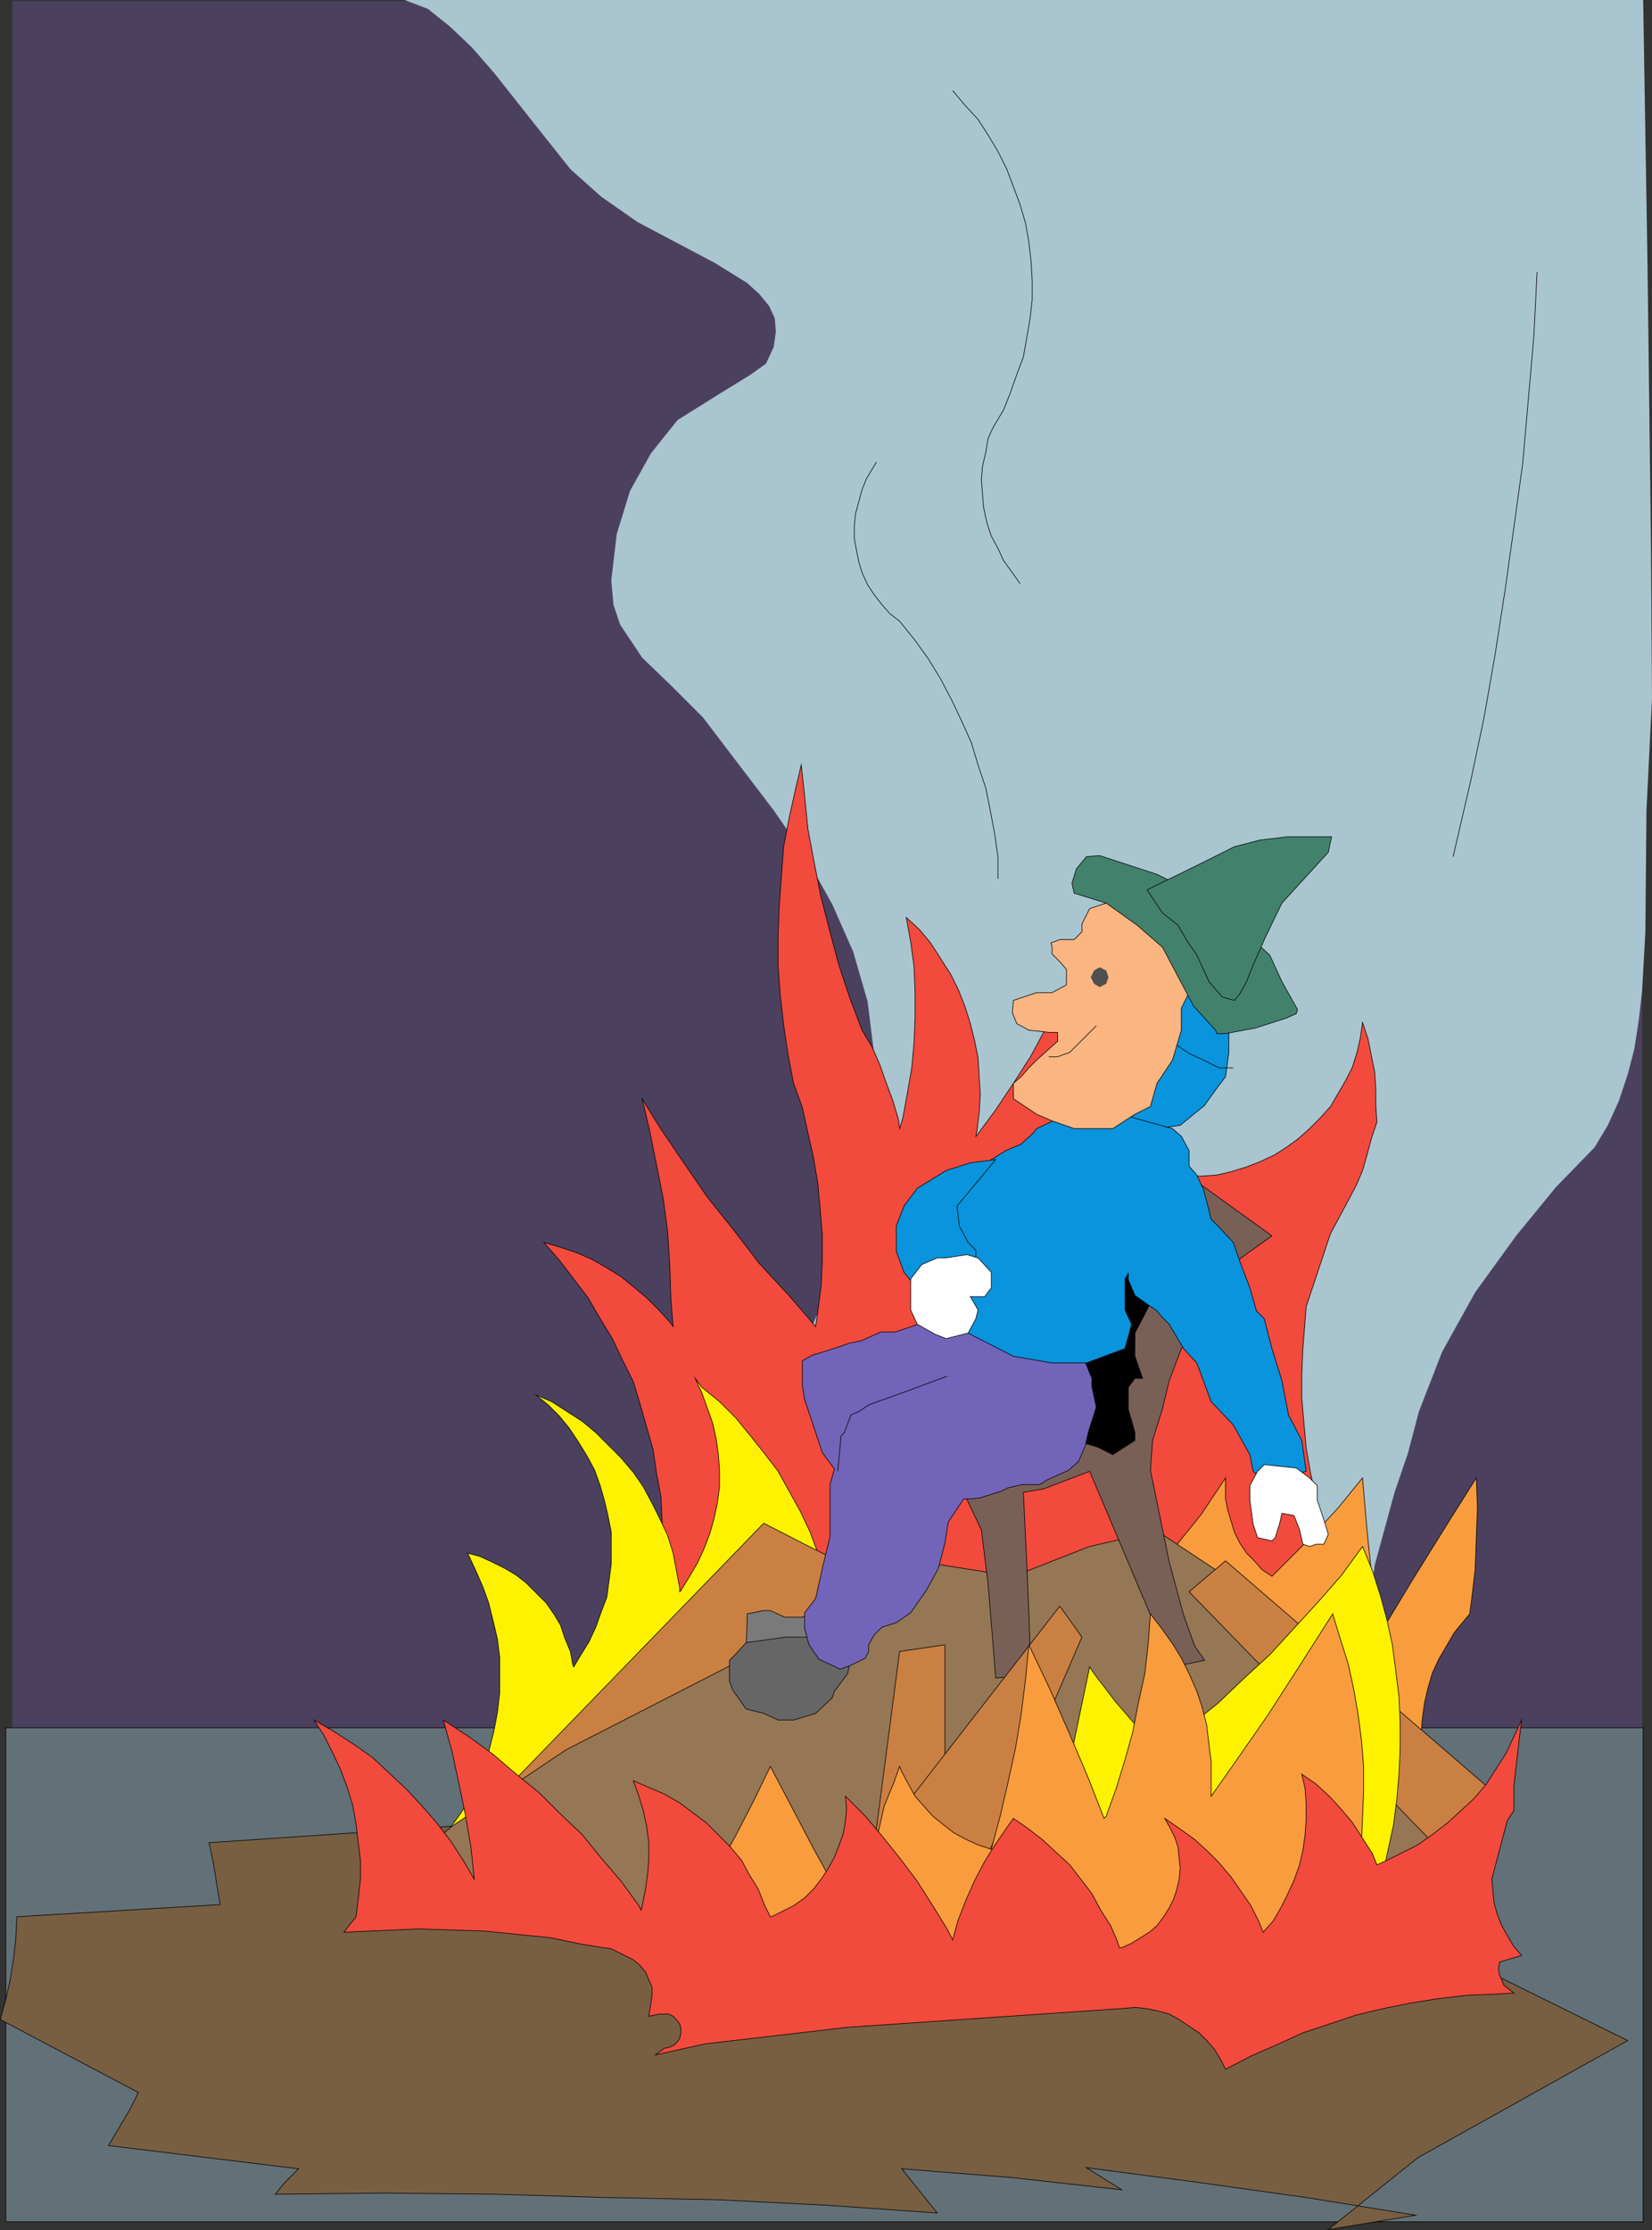
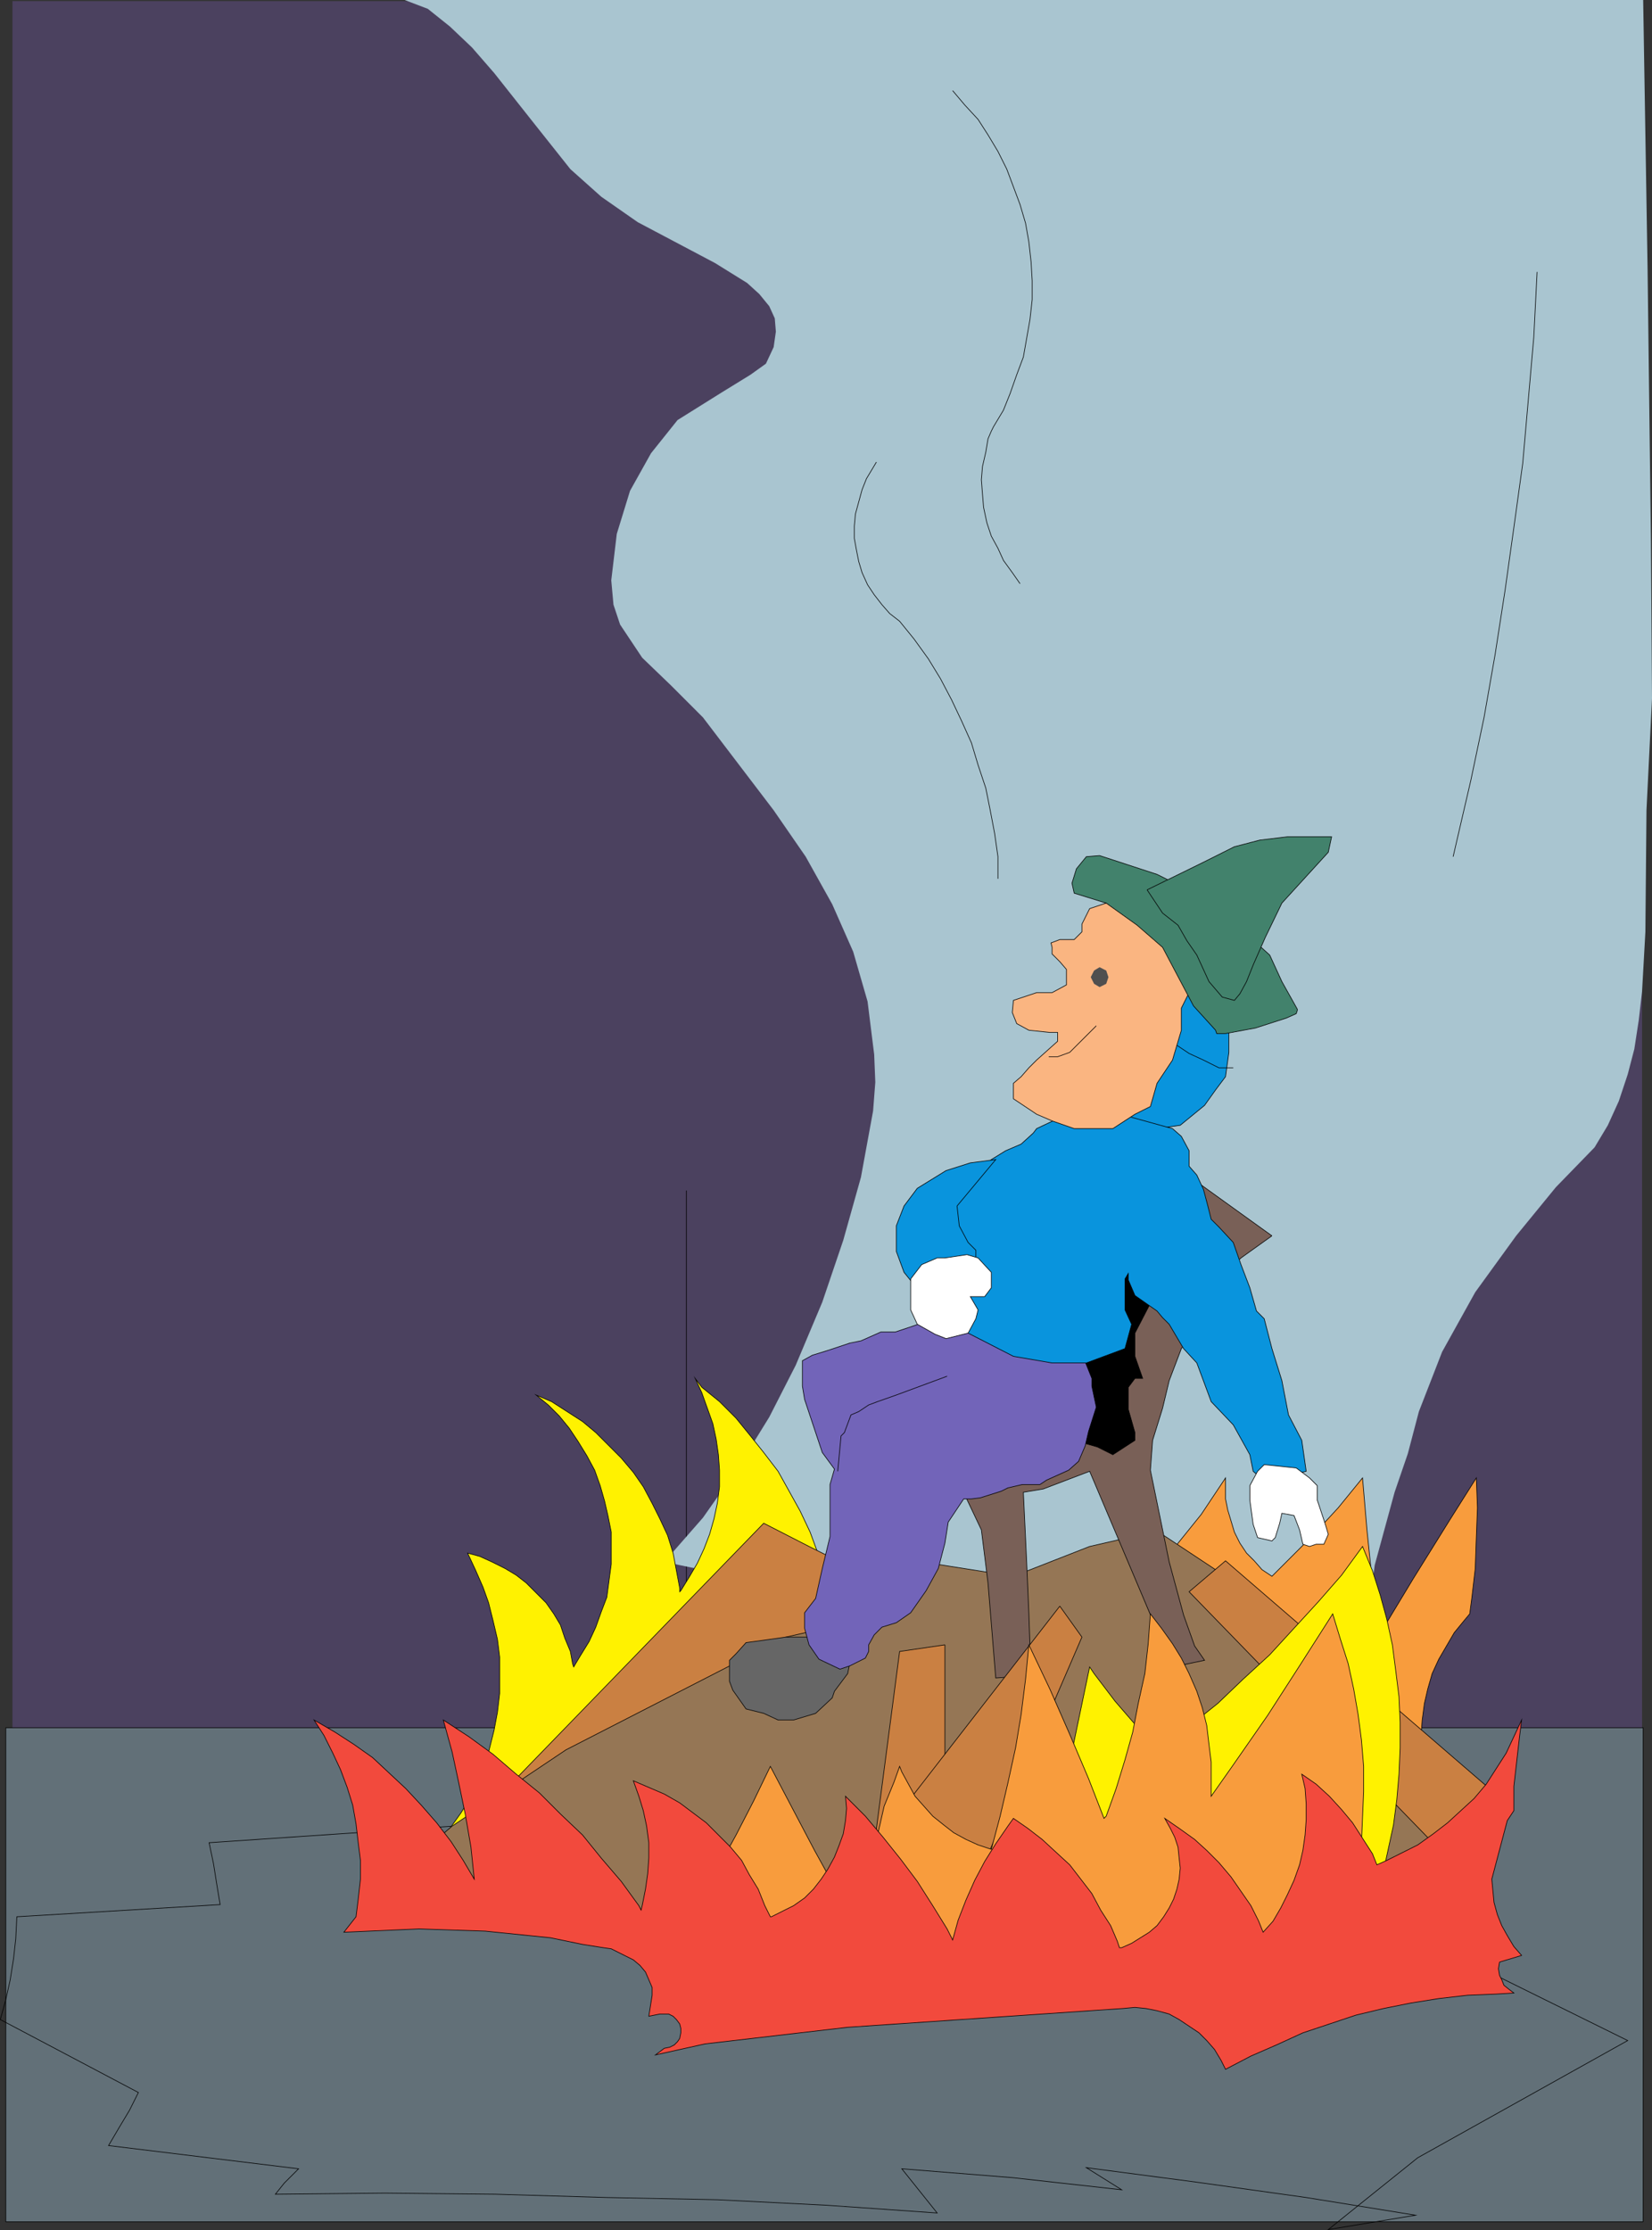
<svg xmlns="http://www.w3.org/2000/svg" width="358.859" height="484.191">
  <rect width="100%" height="100%" fill="#333333" stroke="none" />
  <defs>
    <clipPath id="a">
      <path d="M126 538h356v101H126Zm0 0" />
    </clipPath>
  </defs>
  <path fill="#4b415f" d="M2.7.242h354v377.04H2.7V.241" />
  <path fill="#627078" stroke="#000" stroke-miterlimit="10" stroke-width=".136" d="M356.941 482.402v-107.28H1.261v107.28h355.68" />
-   <path fill="#785f42" d="m239.82 386.883 113.758 56.16-45.598 25.437-19.44 15.602 18.96-3.121-23.762-3.84-24-3.36-23.758-3.12 7.68 4.8-23.762-2.64-24-1.918 7.68 9.597-24-1.68-23.758-1.198-24-.48-24.242-.72-24-.242-23.758.242L61.738 474l3.121-3.117-41.28-5.043 2.401-4.078 2.16-3.602 1.919-3.84-30-15.84 1.203-4.32.957-4.32.722-4.559.48-4.32.24-4.8 44.16-2.641-.72-4.317-.722-4.562-.957-4.559 194.398-13.2" />
  <g clip-path="url(#a)" transform="translate(-126 -153.059)">
    <path fill="none" stroke="#000" stroke-miterlimit="10" stroke-width=".136" d="m365.82 539.941 113.758 56.16-45.598 25.438-19.44 15.602 18.96-3.121-23.762-3.84-24-3.36-23.758-3.12 7.68 4.8-23.762-2.64-24-1.919 7.68 9.598-24-1.68-23.758-1.199-24-.48-24.242-.72-24-.241-23.758.242 1.918-2.402 3.121-3.118-41.28-5.043 2.401-4.078 2.16-3.601 1.919-3.84-30-15.84 1.203-4.32.957-4.32.722-4.56.48-4.32.24-4.8 44.16-2.64-.72-4.317-.722-4.563-.957-4.558 194.398-13.2" />
  </g>
  <path fill="none" stroke="#000" stroke-miterlimit="10" stroke-width=".136" d="M149.102 258.48v128.403m54.476-128.403v128.403m64.32-128.403v128.403" />
  <path fill="#a9c5d0" d="m144.3 339.121 8.4-9.601 7.44-10.56 6.962-11.28 5.757-11.278 5.762-13.68 4.559-13.44 3.84-13.68 2.64-14.399.48-6.242-.242-6-1.437-11.52-3.121-10.8-4.559-10.32L175.02 186l-6.961-10.078-15.36-20.16-6.96-6.961-6.239-6-4.8-7.2-1.438-4.32-.48-5.281 1.198-10.078 2.88-9.36 4.562-8.16 5.758-7.199 9.601-6 6.239-3.84 3.359-2.402 1.68-3.598.48-3.363-.238-2.879-1.2-2.64-2.16-2.641-2.64-2.399-6.961-4.32-16.8-8.879-7.919-5.52-6.723-6-7.437-9.359-9.121-11.523-4.8-5.52-4.802-4.558-4.797-3.84L87.898 0h269.043l.957 58.32.723 58.563.238 34.797-1.199 24.242-.238 26.398-.723 12.961-.719 6.239-.96 6.242-1.442 5.52-1.918 5.761-2.398 5.277-2.883 4.801-8.399 8.64-8.64 10.56-8.88 12.241-7.198 12.958-5.043 12.96-2.399 9.122-2.879 8.398-4.32 15.84-.96 7.68v7.683l1.679 8.16L302.7 372l-158.4-32.879" />
-   <path fill="#f24a3d" stroke="#000" stroke-miterlimit="10" stroke-width=".136" d="m172.379 235.203-1.2-6.242-.96-6.48-.719-6.239-.48-6.48v-6.48l.242-6.481.476-6.48.48-6.481 1.204-6.238 1.437-6.48 1.2-5.04.722 6.719.719 7.199 1.441 7.68 1.438 7.203 1.922 7.437 1.918 7.2 2.402 7.203 2.64 6.957 2.16 3.601 1.68 3.84 1.438 4.082 1.441 3.84 1.2 4.078.242 1.922.719-2.402.96-5.278.958-5.523.48-5.277.242-5.762v-5.281l-.242-5.758-.719-5.282-.96-5.277 2.878 2.637 2.403 2.883 4.32 6.718 1.68 3.36 1.437 3.601 1.203 3.84.957 3.84.723 3.598.238 4.082.242 3.84-.242 4.078-.48 3.84-.239 1.203.239-.243 4.082-5.52 3.84-5.757 3.84-6 3.359-6.242 3.12-6 2.88-6.48 3.36 49.44 16.562-4.8h1.199l3.36.242h3.12l3.36-.242 3.12-.719 3.118-.96 3.121-1.2 3.121-1.441 2.64-1.68 2.638-1.918 2.402-2.16 2.398-2.402 2.16-2.399 1.68-2.879 1.68-2.883 1.441-2.878.961-3.122.719-3.117.48-3.363 1.2 3.602.718 3.601.723 3.598.238 3.601V240l.243 3.602-1.204 3.601-.957 3.598-.96 3.36-1.442 3.359-5.52 10.32-5.28 15.84-.72 9.12-.238 5.52v5.282l.48 5.52.477 5.28.961 5.52 1.2 5.281 1.44 5.277 1.923 5.04 1.918 5.042-150.239 16.56.48-1.2.958-5.04.723-5.042.476-5.278.48-5.28-.238-5.04-.242-5.281-.957-5.04-.723-5.038-1.437-5.043-1.441-5.04-1.442-4.8-2.398-4.797-2.16-4.562-2.641-4.32-2.64-4.56-3.118-4.081-3.121-4.078-3.36-3.84 3.36.96 3.602 1.2 3.359 1.441 3.36 1.918 3.12 1.922 2.637 2.16 2.883 2.399 2.64 2.64 2.399 2.641.719.957-.48-5.758-.239-7.441-.48-7.438-.961-7.203-1.438-7.2-1.441-7.198-1.68-7.2 3.84 6.239 5.039 7.441 5.281 7.68 5.762 7.2 5.52 7.198 6.238 6.723 6 6.957.48-3.36.719-5.519.242-5.52v-5.519l-.48-5.762-.48-5.277-.962-5.762L175.5 246l-1.2-5.52-1.921-5.277" />
  <path fill="#fff200" stroke="#000" stroke-miterlimit="10" stroke-width=".136" d="m174.059 348.723-14.88 6.718L86.7 408l3.121-2.398 2.88-2.641 2.64-2.879 2.398-3.121 2.403-3.36 1.918-3.12 1.68-3.598 1.683-3.602.957-3.84.96-3.84.72-3.84.48-4.081v-7.918l-.48-3.84-.957-4.082-.961-3.84-1.2-3.36-1.68-3.84-1.683-3.597 2.64.719 2.641 1.2 2.88 1.44 2.4 1.438 2.16 1.68 4.32 4.32 1.68 2.402 1.437 2.399.961 2.879 1.2 2.883.48 2.64.242.719 1.438-2.402 1.921-3.118 1.442-3.12 1.2-3.36 1.198-3.121.48-3.598.481-3.601v-6.961l-.722-3.598-.72-3.121-.96-3.36-1.2-3.359-1.679-3.121-1.922-3.121-1.918-2.879-2.16-2.64-2.398-2.399-2.641-2.16 3.36 1.437 6.718 4.32 2.883 2.403 5.52 5.52 2.636 3.117 2.16 3.12 1.922 3.602 1.68 3.36 1.68 3.601 1.199 3.84.722 3.84.72 3.84v.719l.237-.239 1.922-3.12 1.68-2.88 1.441-3.12 1.2-3.122.96-3.36.72-3.359.48-3.601v-3.598l-.242-3.363-.48-3.36-.72-3.359-2.398-6.719-1.441-3.12 1.44 1.921 3.84 3.117 3.598 3.602 3.122 3.84 2.878 3.601 3.122 4.078 2.402 4.32 2.398 4.321 2.16 4.559 1.68 4.562 1.442 4.797 1.437 4.8.242.243-6.722 1.68" />
  <path fill="#f89c3d" stroke="#000" stroke-miterlimit="10" stroke-width=".136" d="m245.102 348.723 4.078-4.801 5.761-7.68 6-7.441 5.278-7.918v4.558l.48 2.399.723 2.402.719 2.399 1.199 2.402 1.441 2.16 1.68 1.68 1.68 1.918 2.16 1.441 8.64-8.64 5.758-6.239 5.281-6.48.961 11.277 2.399 23.281 7.68-12.718L314.94 330l5.758-9.117.242 6.48-.242 6.477-.238 6.722-.723 6.239-.476 3.601-1.203 1.438-2.16 2.64-1.68 2.883-1.68 2.88-1.437 3.12-.961 3.36-.72 3.117-.48 3.601-.242 3.36.242 3.12.239 3.599-64.078-34.797" />
  <path fill="#ca8042" stroke="#000" stroke-miterlimit="10" stroke-width=".136" d="m175.738 335.762-9.84-5.04-54.476 56.16 9.84 9.598 70.797-52.558-16.32-8.16" />
  <path fill="#957655" stroke="#000" stroke-miterlimit="10" stroke-width=".136" d="m320.7 401.52-54.481-59.278-14.88-9.84-14.64 3.36-16.558 6.48-21.36-3.36h-1.922l-11.28 13.2-14.88 3.36-47.758 24.48L98.22 396.48l-9.84 8.403 3.121 11.52h31.441l37.918 1.679h13.2l29.52 1.438 53.042 6.722 23.04-6.722 19.679-6.477 11.52-1.68 9.84-9.843" />
  <path fill="#796057" stroke="#000" stroke-miterlimit="10" stroke-width=".136" d="m276.3 268.32-6.722 4.801-3.36 3.36-4.796 9.84-4.8 6.48-2.642 6.96-1.44 6-2.161 6.962-.48 6.48 4.081 19.918 3.122 11.52 2.398 6.722 2.16 3.117-6.96 1.442-18-42.48-10.079 3.84-4.32.718.719 15.121.48 11.281.238 6.961 1.442 4.559 1.441 1.68-10.32.718-1.68-20.64-1.441-11.52-4.559-9.597-3.36-9.84-1.683-14.883 19.922-14.88 11.52-18.237 14.878-8.16 3.364-4.801L276.3 268.32" />
  <path stroke="#000" stroke-miterlimit="10" stroke-width=".136" d="m249.898 282.96-3.359 6.481v5.04l1.68 4.8h-1.68l-1.437 1.922V306l1.437 5.043v1.68l-4.8 3.117-3.36-1.68-5.04-1.437-6.718-18.243 6.719-13.199 1.68-9.84 16.32 3.122-1.442 8.398" />
-   <path fill="#7a7a7a" stroke="#000" stroke-miterlimit="10" stroke-width=".136" d="m179.578 348.96-5.277 2.161h-3.84l-3.121-1.441h-1.442l-3.597.722v1.68l-.242 6 3.84.48 3.12 1.68 6.72-3.12 6.48-5.04-2.64-3.121" />
  <path fill="#666" stroke="#000" stroke-miterlimit="10" stroke-width=".136" d="m184.86 359.762-.72 3.601-2.878 3.84-.48 1.438L177.18 372l-4.801 1.441h-3.36L165.9 372l-3.84-.957-2.88-4.082-.718-1.918v-4.563l1.437-1.437 2.16-2.402 5.282-.72 3.36-.48h5.038l3.364-1.68 5.757 6" />
  <path fill="#7264b9" stroke="#000" stroke-miterlimit="10" stroke-width=".136" d="m235.738 295.68 1.442 3.601v1.68l.96 4.559-1.68 5.28-.722 3.122-1.437 3.36-2.16 1.921-4.801 2.16-1.442.957h-3.84l-3.117.723-1.441.719-4.559 1.441-1.921.238h-1.68l-3.36 5.04-.718 4.562-1.442 5.52-2.64 4.8-3.36 4.797-3.12 2.16-3.122.961-1.68 1.68-1.199 2.16v1.441L187.98 360l-3.359 1.68-2.16.722-4.563-2.16-2.16-3.12-.957-3.602v-3.36l2.399-3.117 1.441-6.48 1.68-6.961V322.32l.96-3.36-2.64-3.597-3.84-11.523-.48-2.88v-5.519l2.16-1.199 3.117-.96 5.043-1.68 2.399-.48 4.32-1.919h3.12l5.04-1.683h11.52l5.039 1.683 4.8 1.68 14.88 4.797" />
  <path fill="#0994dd" stroke="#000" stroke-miterlimit="10" stroke-width=".136" d="m264.059 212.402 2.16 6.48.722 3.36v6.238l-.722 5.282-2.16 2.879L261.66 240l-5.281 4.32-5.04.723h-3.12l-3.117-1.68-3.364-6.48 1.684-8.16 1.68-14.883 3.117-9.84 5.043-1.68 10.797 10.082" />
  <path fill="#0994dd" stroke="#000" stroke-miterlimit="10" stroke-width=".136" d="m254.7 245.043 1.921 1.68 1.68 3.117v3.363l1.68 1.918 1.44 3.121.958 3.598.723 2.883 1.68 1.68 3.116 3.359 1.68 4.8 1.922 5.04 1.441 5.039 1.68 1.68 1.68 6.48 2.16 6.96 1.437 7.442 2.883 5.52.957 6.718-3.117.72-4.32.722h-2.403l-1.68-1.442-.718-3.601-3.602-6.477-4.796-5.043-3.122-8.398-2.878-3.121-3.122-5.281-1.44-1.438-1.2-1.441-4.8-3.36-1.438-3.36v-1.44l-.723 1.199v6.722l1.441 3.118-1.441 5.28-8.399 3.122h-7.44l-8.4-1.442-9.84-5.039-5.038-3.12-1.684-5.04v-9.84l1.684-8.16 3.36-3.36 3.358-4.8 3.36-3.36 3.12-1.921 3.36-1.438 2.64-2.402.72-.957 4.558-2.16 5.282-2.64 8.402 1.679 11.277 3.121" />
  <path fill="#0994dd" stroke="#000" stroke-miterlimit="10" stroke-width=".136" d="m207.898 261.84.48 4.32 1.923 3.602 1.68 1.68v1.68h-6.72l-3.12 3.358-1.68 3.122v1.68l-4.082-5.04-1.68-4.562v-5.52l1.68-4.32 2.883-3.84 6.238-3.84 5.281-1.68 5.52-.718-8.403 10.078" />
  <path fill="#fff" stroke="#000" stroke-miterlimit="10" stroke-width=".136" d="m281.578 318.723 2.883 2.16 1.68 1.68v3.117l1.68 5.043.718 2.398-.96 2.16h-1.68l-1.438.48-1.441-.48-.72-3.12-1.198-3.118-2.641-.48-.48 2.16-.961 3.117-.72.723-3.12-.723-.961-2.88-.719-5.28v-3.117l1.68-3.122 1.44-1.441 6.957.723m-71.518-46.321 2.402.72 2.879 3.12v3.36l-1.442 1.918h-3.117l1.68 2.882-.48 1.918-1.68 3.121-4.801 1.2-2.398-.961-3.84-2.16-1.442-3.118v-6.722l2.399-3.118 3.36-1.44h1.683l4.797-.72" />
  <path fill="none" stroke="#000" stroke-miterlimit="10" stroke-width=".136" d="m253.262 225.363 5.039 3.36 3.12 1.437 3.36 1.68h3.117" />
  <path fill="#fab581" stroke="#000" stroke-miterlimit="10" stroke-width=".136" d="m257.102 208.563 1.199 6.957-1.68 3.363v4.797l-1.922 6.48-3.36 5.043-1.44 5.04-3.36 1.679-4.8 3.121h-8.4l-4.8-1.68-3.36-1.441-5.038-3.36v-3.359l1.68-1.441 1.679-1.922 1.68-1.68 4.558-4.078v-1.922h-1.68l-4.558-.48-2.64-1.438-.962-2.402.243-2.637 5.039-1.683h3.36l3.12-1.68v-3.36l-1.441-1.68-1.68-1.679v-1.441l-.238-.957 1.918-.723h3.12l1.68-1.68v-1.68l1.68-3.359 5.04-1.68h4.8l4.8 1.68 5.282 1.922 1.68 1.438-1.2 7.922" />
  <path fill="none" stroke="#000" stroke-miterlimit="10" stroke-width=".136" d="m238.14 222.723-5.761 5.757-2.64.961h-1.919" />
  <path fill="#ca8042" stroke="#000" stroke-miterlimit="10" stroke-width=".136" d="m327.422 391.68-61.203-52.797-7.918 6.719 57.597 59.28 11.524-13.202m-122.16-34.559V408h-16.32l6.48-49.438 9.84-1.44" />
  <path fill="#ca8042" stroke="#000" stroke-miterlimit="10" stroke-width=".136" d="m230.219 348.723-33.36 42.957 16.801 13.203 21.36-49.442-4.801-6.718" />
  <path fill="#fff200" stroke="#000" stroke-miterlimit="10" stroke-width=".136" d="m228.54 399.84 2.64-11.52 5.52-26.398.96 1.441 4.559 6 4.562 5.278 4.559 5.28.96-.48 6.24-4.8 6-4.801 5.519-5.277 5.761-5.282 5.282-5.761 5.277-5.758 5.043-5.762 4.558-6.238 2.16 5.281 1.68 5.277 1.442 5.282 1.199 5.52.719 5.519.718 5.761.243 5.52v5.52l-.243 5.761-.476 5.52-.723 5.52-2.398 11.038-.961 2.399-70.8-9.84" />
  <path fill="#f89c3d" stroke="#000" stroke-miterlimit="10" stroke-width=".136" d="m289.5 422.883-31.2 6.719h-90.96l-18-13.2 2.16-3.601 4.32-6.961 4.078-7.438 3.84-7.441 3.602-7.441 9.601 18.242 5.04 9.12 5.28 8.638.477-5.52.723-5.52.96-5.52 1.438-5.519 1.2-5.28 2.16-5.278 1.203-3.363.476 1.203 1.442 2.64 1.44 2.637 1.918 2.16 1.922 2.16 2.399 1.922 2.16 1.68 2.64 1.441 2.64 1.2 2.88.957 1.922-7.2 1.68-7.199 1.68-7.68 1.198-7.199.961-7.68.719-7.44 4.559 9.6 4.32 9.84 4.082 9.598 3.36 8.64.48-.48 2.16-6 1.918-6.238 1.68-6 1.203-6.242 1.437-6.477.723-6.48.476-6.48 2.403 3.117 2.398 3.363L256.62 360l1.68 3.363 1.68 3.84 1.199 3.598.96 3.84.481 4.082.48 3.84V390l4.56-6.48 7.679-11.04 6.96-10.8 7.2-11.278 1.68 5.52 1.68 5.281 1.199 5.52.96 5.52.72 5.519.48 5.758v5.523l-.239 5.52-.242 5.757-.718 5.52-.961 5.523-1.2 5.04-3.359 6.48" />
  <path fill="#f24a3d" stroke="#000" stroke-miterlimit="10" stroke-width=".136" d="m325.738 426-.238 1.441.238 1.442.48.957.481 1.203 1.2.957.96.723-4.078.238-6 .242-6.242.719-6 .96-6 1.2-6 1.438-5.758 1.921-5.761 1.922-5.758 2.637-5.524 2.402-5.52 2.88-.956-1.919-1.442-2.402-1.68-1.918-1.68-1.68-4.32-2.883-2.16-1.199-2.64-.719-2.399-.48-2.402-.242-2.64.242-59.758 4.078-30.961 3.602-10.801 2.398 1.922-1.437 1.199-.243.96-.48.72-.719.48-.719.238-1.199v-.96l-.238-.962-.719-.96-.722-.72-.957-.48h-1.922l-2.399.48.72-4.558v-1.683l-.72-1.68-.722-1.68-1.2-1.437-1.44-1.203-4.798-2.399-1.68-.238-4.562-.723-6.96-1.437-14.157-1.442-14.402-.48-16.32.719 2.64-3.36.48-3.84.48-4.32v-4.078l-.48-3.84-.48-4.082-.719-4.078-1.2-3.84-1.44-3.84-1.68-3.601-1.922-3.84-2.16-3.36 4.562 2.641 4.078 2.64 4.082 2.88 3.598 3.359 3.602 3.36 3.359 3.6 3.36 3.84 3.12 4.079 2.641 4.082L103.02 408l-.72-6.957-1.198-6.961-1.442-6.96-1.441-6.72-1.918-6.96 5.52 3.601 5.28 3.84 5.04 4.32 5.039 4.078 4.558 4.559 4.801 4.562 4.082 5.04 4.32 5.038 3.84 5.282.48.96.239-.96.719-3.602.48-3.36.242-3.359v-3.359l-.48-3.602-.723-3.359-.957-3.121-1.203-3.36 3.363 1.442 3.36 1.438 3.36 1.921 2.878 2.16 2.883 2.16 2.637 2.641 2.64 2.641 2.403 2.879 1.68 3.121 1.917 3.117 1.442 3.602 1.199 2.398h.238l2.402-1.2 2.399-1.198 2.402-1.68 1.918-1.922 1.68-2.16 1.441-2.16 1.442-2.637.957-2.402.96-2.64.481-2.88.238-2.64-.238-2.641 4.32 4.32 3.84 4.563 3.84 4.797 3.602 4.8 3.36 5.282 3.116 5.039 1.203 2.402 1.2-4.32 1.68-4.32 1.917-4.32 2.16-4.083 2.403-3.84 2.64-3.84 1.2-1.68 3.12 2.16 3.118 2.403 3.121 2.88 2.879 2.64L234.78 408l2.399 3.121 1.922 3.602 2.16 3.359 1.437 3.36.48 1.44h.481l2.16-.96 1.918-1.2 1.922-1.202 1.68-1.438 1.441-1.922 1.2-1.918.96-1.922.72-2.16.48-2.16.238-2.398-.238-2.16-.243-2.399-.718-2.16-.961-1.922-1.2-2.16 3.122 2.16 3.359 2.402 2.64 2.399 2.641 2.64 2.64 3.118 2.157 3.12 2.16 3.122 1.684 3.36.957 2.398 2.16-2.399 1.68-2.879 1.441-2.879 1.442-3.12 1.199-3.36.719-3.121.48-3.36.238-3.359v-3.363l-.238-3.36-.719-3.117 3.117 2.16L288.78 390l2.64 2.883 2.4 2.879 4.32 6.718.96 2.403 2.16-.961 6.72-3.36 3.359-2.402 3.12-2.398 5.759-5.282 2.64-3.117 2.16-3.363 2.16-3.36 1.68-3.597 1.68-3.602-.48 3.84-1.2 10.559v5.281l-1.437 2.16L324.059 408l.48 5.043.723 2.637.957 2.402 1.203 2.16 1.437 2.399 1.68 1.921-4.8 1.438" />
  <path fill="none" stroke="#000" stroke-miterlimit="10" stroke-width=".136" d="m205.738 298.8-11.039 4.083-4.078 1.437-1.922.723-2.16 1.437-1.68.723-1.437 3.84-.723.719-.719 7.68m39.598-192.719-1.68-2.403-1.918-2.64-1.199-2.637-1.441-2.64-.961-2.883-.719-3.36-.238-2.879-.242-3.12.242-2.88.719-3.12.48-2.88.719-1.68.48-.96 2.16-3.598 1.442-3.602 1.437-4.078 1.442-3.843 1.437-8.157.48-4.32v-4.082l-.238-4.078-.48-4.32-.719-4.083-1.203-4.078-1.437-3.84-1.442-3.84-1.918-3.84-2.16-3.6-2.16-3.36-2.883-3.121-2.637-3.121m126.957 39.363-.718 14.16-2.399 27.36-1.922 13.917-1.918 13.68-2.16 13.922-2.402 13.68-2.879 13.68-3.121 13.44-.719 3.118m-98.879 4.8V186l-.722-5.04-.957-5.038-.961-4.8-1.68-5.04-1.441-4.8-2.16-4.802-2.16-4.558-2.4-4.559-2.64-4.32-3.12-4.32-3.118-3.84-2.16-1.68-1.684-1.922-1.68-2.16-1.437-2.16-1.2-2.64-.722-2.4-.48-2.401-.48-2.637v-2.64l.241-2.641.72-2.641.722-2.64.957-2.4 1.441-2.401.719-1.2" />
  <path fill="#42826c" stroke="#000" stroke-miterlimit="10" stroke-width=".136" d="m264.059 223.68-4.797-5.278-6.723-12.722-5.52-4.797-6.718-4.801-6.961-2.16-.48-2.16.96-3.121 2.16-2.641 2.88-.238 12.48 4.078 5.281 2.64 9.598 6.243 4.562 4.078 5.04 4.562 2.64 5.758 3.36 6v.242l-.243.719-2.156.961-6.723 2.16-6.48 1.2H264.3l-.242-.723" />
  <path fill="#42826c" stroke="#000" stroke-miterlimit="10" stroke-width=".136" d="m249.18 193.203 12.242-6 6.719-3.363 5.52-1.438 6-.722h9.6l-.722 3.363-10.078 11.039-3.602 7.438-2.64 6-1.438 3.601-1.441 2.64-1.2 1.442-2.64-.723-2.879-3.359-2.64-5.758-2.16-3.12-1.923-3.36-3.359-2.64-3.36-5.04" />
  <path fill="#4f4f4f" d="m238.86 210 1.44.723.481 1.437-.48 1.442-1.442.718-1.199-.718-.719-1.442.72-1.437 1.198-.723" />
</svg>